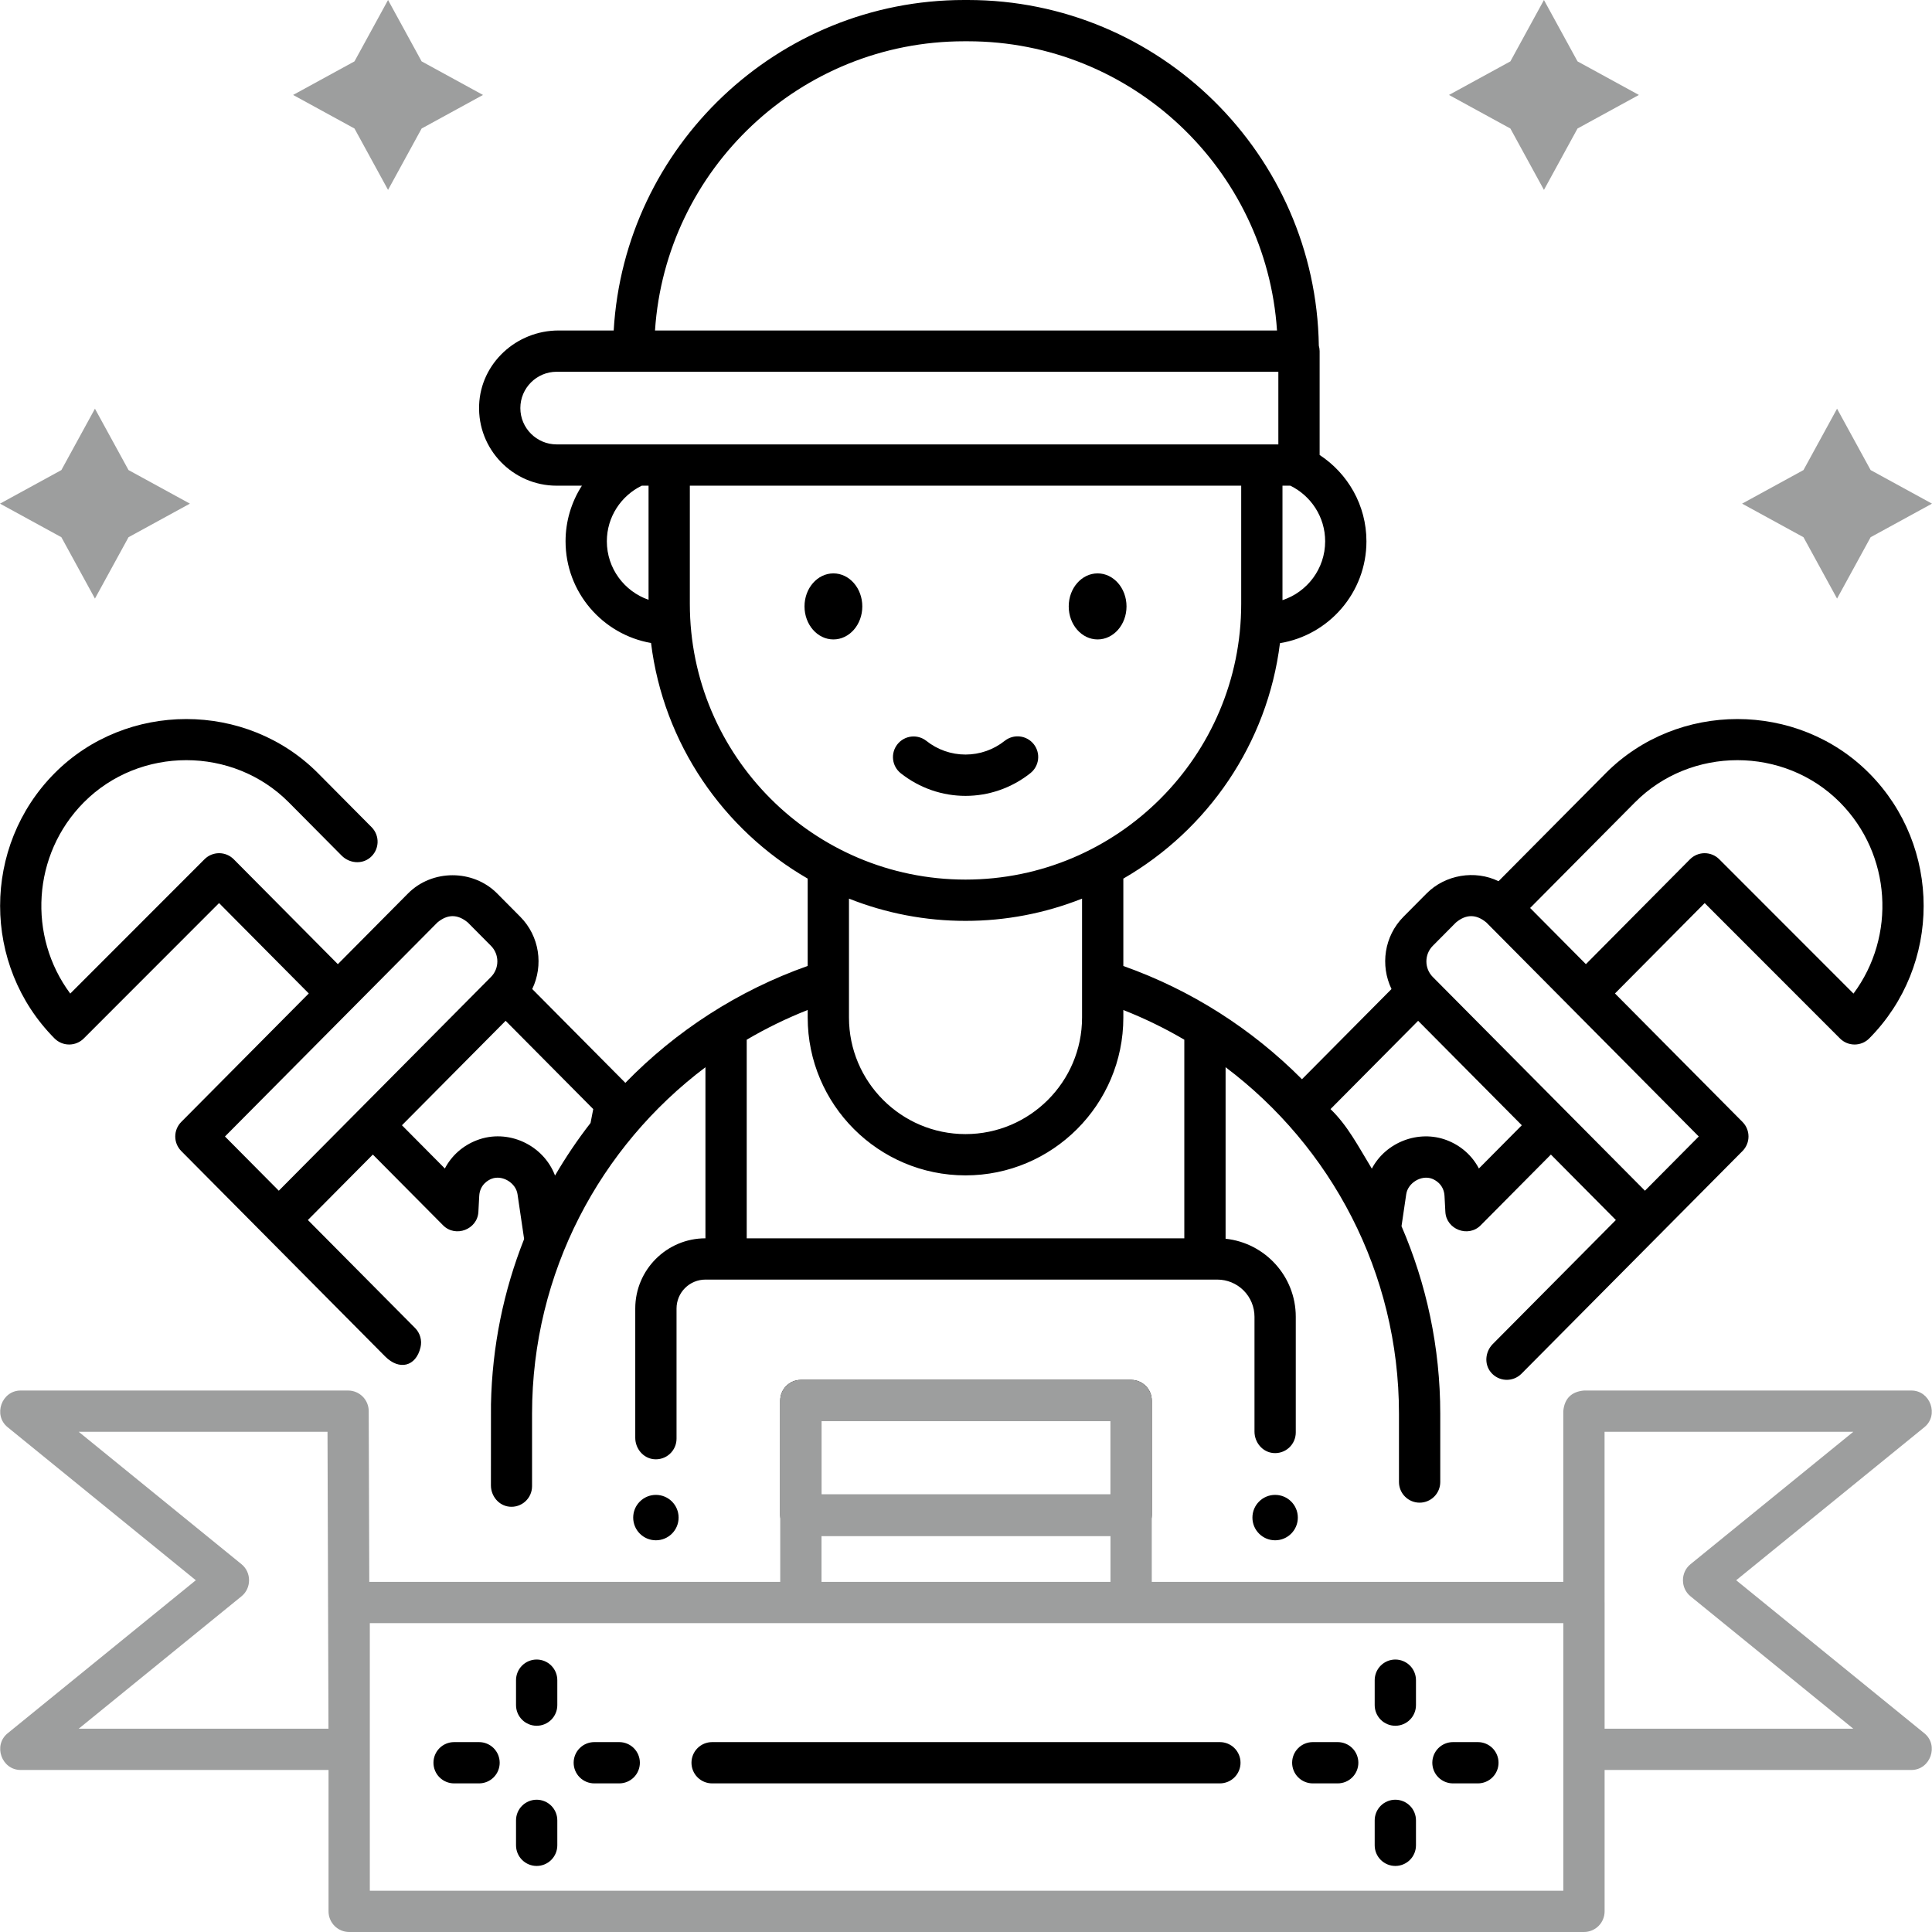
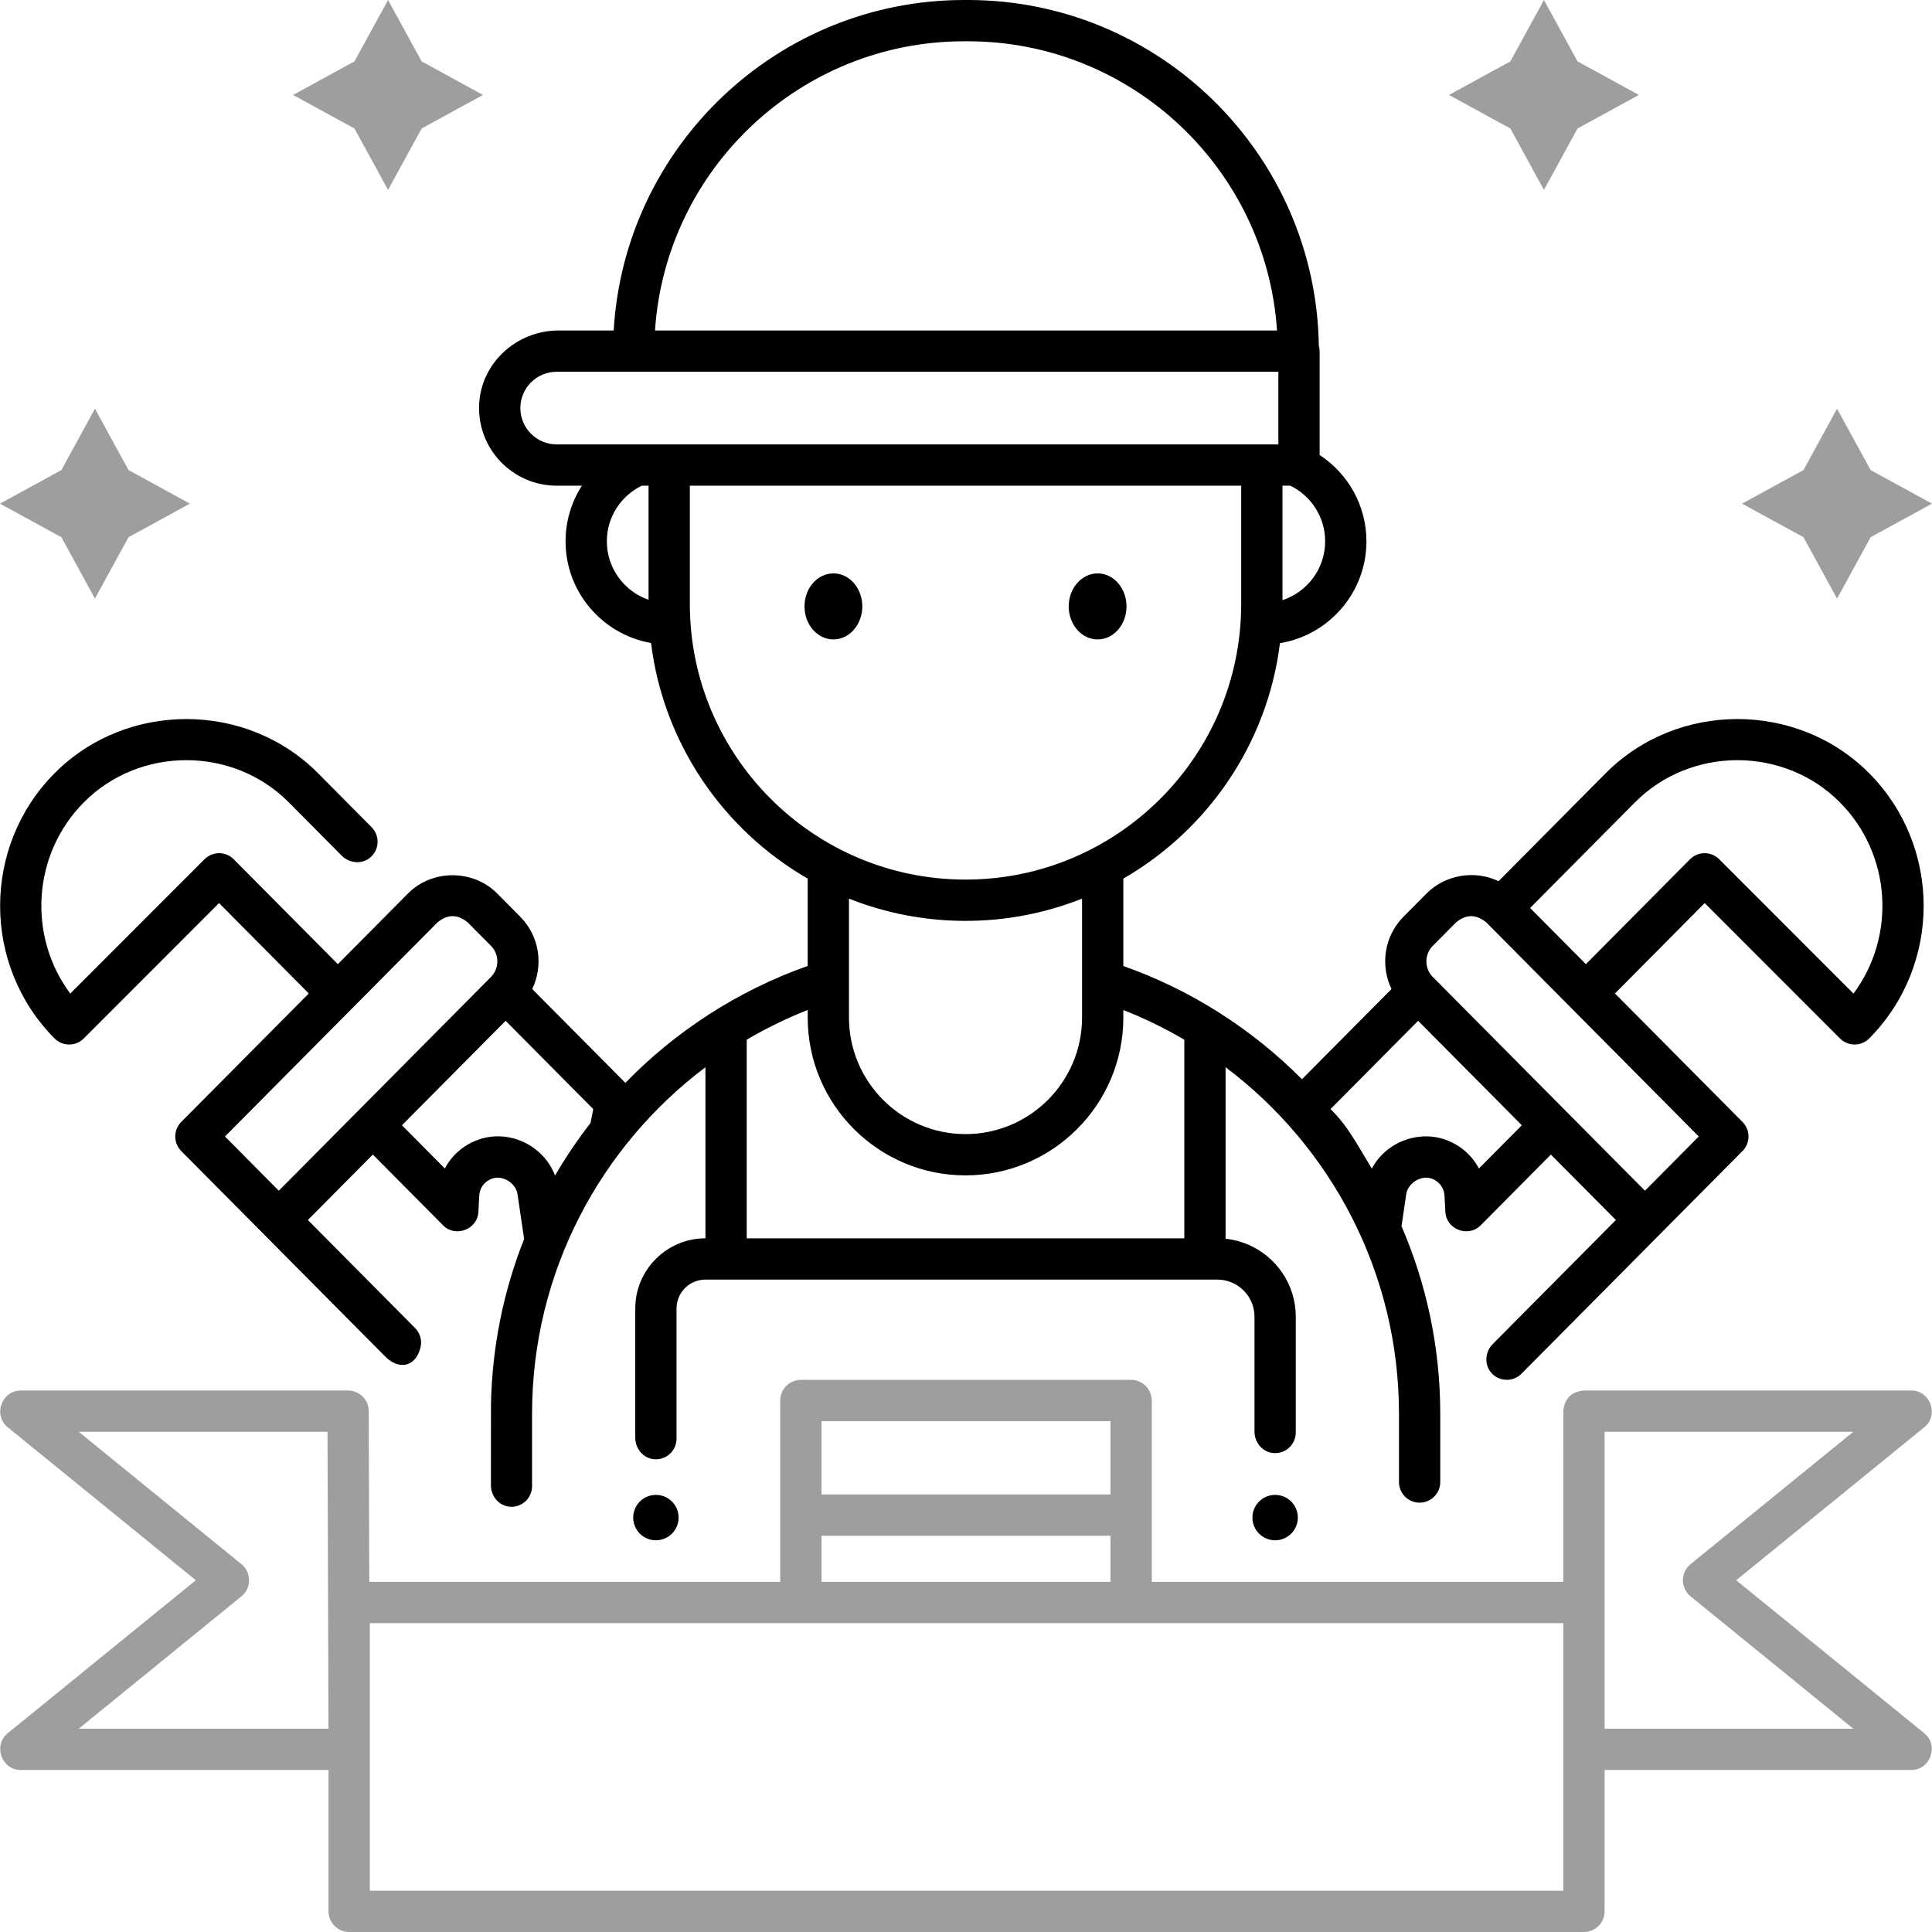
<svg xmlns="http://www.w3.org/2000/svg" width="512" height="512" viewBox="0 0 512 512" fill="none">
  <g clip-path="url(#clip0_983_14)">
-     <path d="M299.761 406.994H212.24C210.789 406.994 209.398 406.417 208.372 405.392C207.346 404.366 206.77 402.974 206.77 401.524V371.154C206.77 369.703 207.346 368.312 208.372 367.286C209.398 366.26 210.789 365.684 212.24 365.684H299.761C301.212 365.684 302.603 366.26 303.629 367.286C304.655 368.312 305.231 369.703 305.231 371.154V401.524C305.231 402.974 304.655 404.366 303.629 405.392C302.603 406.417 301.212 406.994 299.761 406.994ZM217.71 396.054H294.291V376.624H217.71V396.054Z" fill="black" />
    <path d="M220.862 169.457C225.092 169.457 228.52 165.539 228.52 160.705C228.52 155.872 225.092 151.953 220.862 151.953C216.633 151.953 213.204 155.872 213.204 160.705C213.204 165.539 216.633 169.457 220.862 169.457Z" fill="black" />
    <path d="M290.88 169.457C295.109 169.457 298.538 165.539 298.538 160.705C298.538 155.872 295.109 151.953 290.88 151.953C286.65 151.953 283.222 155.872 283.222 160.705C283.222 165.539 286.65 169.457 290.88 169.457Z" fill="black" />
-     <path d="M255.871 210.915C249.805 210.915 243.739 208.909 238.677 204.895C237.555 203.988 236.836 202.676 236.677 201.243C236.517 199.809 236.931 198.371 237.827 197.241C238.723 196.111 240.029 195.38 241.461 195.208C242.892 195.036 244.334 195.436 245.473 196.322C248.425 198.679 252.092 199.963 255.87 199.963C259.649 199.963 263.315 198.679 266.268 196.322C266.83 195.875 267.476 195.544 268.167 195.347C268.857 195.15 269.58 195.091 270.294 195.174C271.008 195.256 271.698 195.479 272.326 195.828C272.953 196.177 273.506 196.647 273.952 197.21C274.853 198.347 275.266 199.795 275.099 201.236C274.933 202.677 274.2 203.993 273.064 204.895C268.004 208.909 261.938 210.915 255.871 210.915ZM323.282 472.615H188.718C187.267 472.615 185.876 472.038 184.85 471.013C183.824 469.987 183.248 468.595 183.248 467.145C183.248 465.694 183.824 464.303 184.85 463.277C185.876 462.251 187.267 461.675 188.718 461.675H323.282C324.733 461.675 326.124 462.251 327.15 463.277C328.176 464.303 328.752 465.694 328.752 467.145C328.752 468.595 328.176 469.987 327.15 471.013C326.124 472.038 324.733 472.615 323.282 472.615ZM369.778 494.495C368.327 494.495 366.936 493.919 365.91 492.893C364.884 491.867 364.308 490.476 364.308 489.025V482.414C364.308 480.963 364.884 479.572 365.91 478.546C366.936 477.52 368.327 476.944 369.778 476.944C371.229 476.944 372.62 477.52 373.646 478.546C374.672 479.572 375.248 480.963 375.248 482.414V489.025C375.248 490.476 374.672 491.867 373.646 492.893C372.62 493.919 371.229 494.495 369.778 494.495ZM369.778 457.346C368.327 457.346 366.936 456.769 365.91 455.743C364.884 454.718 364.308 453.326 364.308 451.876V445.264C364.308 443.814 364.884 442.422 365.91 441.396C366.936 440.371 368.327 439.794 369.778 439.794C371.229 439.794 372.62 440.371 373.646 441.396C374.672 442.422 375.248 443.814 375.248 445.264V451.876C375.248 453.326 374.672 454.718 373.646 455.743C372.62 456.769 371.229 457.346 369.778 457.346ZM354.508 472.615H347.898C346.447 472.615 345.056 472.038 344.03 471.013C343.004 469.987 342.428 468.595 342.428 467.145C342.428 465.694 343.004 464.303 344.03 463.277C345.056 462.251 346.447 461.675 347.898 461.675H354.508C355.959 461.675 357.35 462.251 358.376 463.277C359.402 464.303 359.978 465.694 359.978 467.145C359.978 468.595 359.402 469.987 358.376 471.013C357.35 472.038 355.959 472.615 354.508 472.615ZM391.658 472.615H385.048C383.598 472.615 382.206 472.038 381.18 471.013C380.155 469.987 379.578 468.595 379.578 467.145C379.578 465.694 380.155 464.303 381.18 463.277C382.206 462.251 383.598 461.675 385.048 461.675H391.658C393.109 461.675 394.5 462.251 395.526 463.277C396.552 464.303 397.128 465.694 397.128 467.145C397.128 468.595 396.552 469.987 395.526 471.013C394.5 472.038 393.109 472.615 391.658 472.615ZM142.222 494.495C140.772 494.495 139.38 493.919 138.355 492.893C137.329 491.867 136.752 490.476 136.752 489.025V482.414C136.752 480.963 137.329 479.572 138.355 478.546C139.38 477.52 140.772 476.944 142.222 476.944C143.673 476.944 145.065 477.52 146.09 478.546C147.116 479.572 147.693 480.963 147.693 482.414V489.025C147.693 490.476 147.116 491.867 146.09 492.893C145.065 493.919 143.673 494.495 142.222 494.495ZM142.222 457.346C140.772 457.346 139.38 456.769 138.355 455.743C137.329 454.718 136.752 453.326 136.752 451.876V445.264C136.752 443.814 137.329 442.422 138.355 441.396C139.38 440.371 140.772 439.794 142.222 439.794C143.673 439.794 145.065 440.371 146.09 441.396C147.116 442.422 147.693 443.814 147.693 445.264V451.876C147.693 453.326 147.116 454.718 146.09 455.743C145.065 456.769 143.673 457.346 142.222 457.346ZM126.952 472.615H120.342C118.891 472.615 117.5 472.038 116.474 471.013C115.448 469.987 114.872 468.595 114.872 467.145C114.872 465.694 115.448 464.303 116.474 463.277C117.5 462.251 118.891 461.675 120.342 461.675H126.952C128.403 461.675 129.794 462.251 130.82 463.277C131.846 464.303 132.422 465.694 132.422 467.145C132.422 468.595 131.846 469.987 130.82 471.013C129.794 472.038 128.403 472.615 126.952 472.615ZM164.103 472.615H157.493C156.042 472.615 154.651 472.038 153.625 471.013C152.599 469.987 152.023 468.595 152.023 467.145C152.023 465.694 152.599 464.303 153.625 463.277C154.651 462.251 156.042 461.675 157.493 461.675H164.103C165.554 461.675 166.945 462.251 167.971 463.277C168.997 464.303 169.573 465.694 169.573 467.145C169.573 468.595 168.997 469.987 167.971 471.013C166.945 472.038 165.554 472.615 164.103 472.615Z" fill="black" />
    <path d="M337.922 408.194C341.246 408.194 343.939 405.5 343.939 402.177C343.939 398.854 341.246 396.16 337.922 396.16C334.599 396.16 331.905 398.854 331.905 402.177C331.905 405.5 334.599 408.194 337.922 408.194Z" fill="black" />
    <path d="M173.82 408.194C177.143 408.194 179.837 405.5 179.837 402.177C179.837 398.854 177.143 396.16 173.82 396.16C170.497 396.16 167.803 398.854 167.803 402.177C167.803 405.5 170.497 408.194 173.82 408.194Z" fill="black" />
    <path d="M495.366 204.93C476.341 185.764 444.537 185.764 425.512 204.93L397.124 233.529C390.857 230.477 382.995 231.805 378.068 236.769L371.937 242.946C366.8 248.12 365.754 255.862 368.764 262.102L345.034 286.01C331.831 272.729 315.7 262.369 297.697 255.998V232.84C320.01 219.961 335.89 197.13 339.203 170.445C352.183 168.318 362.12 157.026 362.12 143.451C362.12 133.884 357.174 125.464 349.716 120.575V93.052C349.716 92.553 349.628 92.078 349.503 91.618C348.73 40.97 307.315 0 256.487 0H255.513C206.041 0 165.478 38.81 162.635 87.582H148.026C136.889 87.582 127.392 96.224 126.971 107.354C126.529 119.053 135.918 128.712 147.521 128.712H154.211C151.379 133.106 149.875 138.224 149.879 143.452C149.879 156.935 159.682 168.162 172.532 170.398C175.832 197.104 191.718 219.953 214.045 232.84V255.985C195.596 262.509 179.106 273.214 165.728 286.968L141.045 262.102C144.055 255.863 143.008 248.121 137.873 242.946L131.742 236.769C125.368 230.349 114.524 230.334 108.136 236.769L89.533 255.512L61.949 227.72C61.442 227.209 60.839 226.803 60.174 226.525C59.509 226.248 58.797 226.105 58.076 226.103C57.356 226.102 56.643 226.243 55.977 226.518C55.312 226.793 54.707 227.197 54.198 227.707L18.618 263.309C7.318 248.13 8.517 226.435 22.213 212.638C37.01 197.73 61.729 197.718 76.537 212.638L90.547 226.753C92.56 228.781 95.84 229.12 98.049 227.308C98.642 226.826 99.126 226.225 99.472 225.545C99.819 224.864 100.018 224.118 100.059 223.356C100.099 222.593 99.979 221.83 99.707 221.117C99.435 220.403 99.016 219.755 98.478 219.213L84.302 204.93C65.277 185.764 33.473 185.764 14.448 204.93C-4.778 224.301 -4.778 255.82 14.448 275.19C14.955 275.701 15.559 276.107 16.223 276.385C16.888 276.662 17.601 276.806 18.321 276.807C19.041 276.808 19.754 276.667 20.42 276.392C21.085 276.117 21.69 275.713 22.199 275.203L58.053 239.325L81.829 263.277L48.031 297.327C47.014 298.351 46.443 299.736 46.443 301.18C46.443 302.624 47.014 304.009 48.031 305.034L102.074 359.481C105.783 363.217 110.223 362.19 111.44 357.069C111.658 356.162 111.64 355.215 111.388 354.317C111.136 353.419 110.66 352.6 110.003 351.939L81.592 323.316L98.81 305.97L117.432 324.733C120.712 328.034 126.532 325.816 126.777 321.166L126.999 316.956C127.165 313.817 129.569 312.659 130.302 312.379C133.125 311.296 136.704 313.47 137.145 316.464L138.899 328.356C133.491 341.971 130.413 356.748 130.112 372.197L130.098 393.624C130.095 396.473 132.176 399.018 135.012 399.289C135.769 399.364 136.534 399.279 137.257 399.04C137.979 398.802 138.644 398.414 139.208 397.903C139.772 397.392 140.223 396.769 140.531 396.073C140.84 395.377 140.999 394.625 141 393.864V374.679C141 337.168 159.071 303.815 186.948 282.829V328.166C176.693 328.166 168.35 336.509 168.35 346.764V381.028C168.35 383.884 170.438 386.435 173.283 386.707C174.043 386.781 174.81 386.696 175.535 386.457C176.26 386.217 176.927 385.828 177.493 385.316C178.059 384.803 178.511 384.177 178.821 383.479C179.13 382.781 179.29 382.025 179.29 381.262V346.763C179.29 344.732 180.097 342.784 181.533 341.348C182.969 339.912 184.917 339.105 186.948 339.105H322.606C325.218 339.105 327.722 340.142 329.569 341.989C331.415 343.835 332.453 346.34 332.453 348.951V379.385C332.453 382.242 334.541 384.793 337.385 385.064C338.145 385.139 338.913 385.054 339.638 384.815C340.363 384.575 341.03 384.186 341.596 383.673C342.162 383.161 342.614 382.535 342.923 381.837C343.233 381.139 343.393 380.383 343.393 379.62V348.95C343.393 338.227 335.231 329.378 324.794 328.281V282.824C352.671 303.811 370.743 337.165 370.743 374.676V392.752C370.743 394.203 371.319 395.594 372.345 396.62C373.371 397.646 374.762 398.222 376.213 398.222C377.664 398.222 379.055 397.646 380.081 396.62C381.107 395.594 381.683 394.203 381.683 392.752V374.68C381.683 357.024 378.008 340.219 371.415 324.957L372.667 316.465C373.109 313.469 376.689 311.297 379.511 312.38C380.244 312.66 382.648 313.817 382.813 316.958L383.036 321.167C383.281 325.817 389.101 328.037 392.381 324.734L411.004 305.971L428.222 323.317L395.605 356.178C393.593 358.205 393.277 361.487 395.103 363.683C395.589 364.272 396.194 364.752 396.877 365.093C397.56 365.434 398.308 365.628 399.071 365.663C399.834 365.698 400.595 365.572 401.307 365.295C402.019 365.018 402.664 364.595 403.203 364.053L461.782 305.035C462.799 304.01 463.37 302.625 463.37 301.181C463.37 299.737 462.799 298.352 461.782 297.328L427.984 263.279L451.759 239.326L487.614 275.204C488.123 275.714 488.727 276.118 489.393 276.393C490.058 276.668 490.772 276.809 491.492 276.808C492.212 276.807 492.925 276.663 493.59 276.386C494.254 276.108 494.858 275.702 495.365 275.191C514.592 255.82 514.592 224.301 495.366 204.93ZM339.87 128.711H341.953C347.407 131.383 351.18 136.976 351.18 143.451C351.18 150.722 346.427 156.894 339.87 159.046V128.711ZM73.885 315.551L73.884 315.55L59.621 301.18L115.905 244.477C118.597 242.224 121.289 242.224 123.981 244.477L130.112 250.654C132.37 252.928 132.37 256.631 130.112 258.906L73.885 315.551ZM156.501 297.597C153.057 302.028 149.913 306.684 147.089 311.533C144.014 303.395 134.609 299.024 126.401 302.161C122.626 303.601 119.662 306.278 117.892 309.665L106.518 298.206L133.995 270.525L157.215 293.919L156.501 297.597ZM255.514 10.94H256.488C299.927 10.94 335.596 44.845 338.419 87.582H173.583C176.406 44.845 212.075 10.94 255.514 10.94ZM171.874 158.952C165.452 156.722 160.821 150.624 160.821 143.451C160.821 136.968 164.607 131.373 170.075 128.711H171.874V158.952ZM147.522 117.771C142.215 117.771 137.898 113.454 137.898 108.146C137.898 102.838 142.215 98.521 147.522 98.521H338.776V117.771H147.522ZM182.814 160.043V128.711H328.931V160.043C328.931 200.327 296.156 233.1 255.872 233.1C215.589 233.1 182.814 200.327 182.814 160.043ZM286.757 238.145V269.664C286.757 286.694 272.901 300.548 255.871 300.548C238.842 300.548 224.987 286.694 224.987 269.664V238.146C234.816 242.049 245.296 244.049 255.871 244.041C266.447 244.049 276.928 242.048 286.757 238.145ZM313.854 328.168H197.888V275.534C203.061 272.491 208.464 269.857 214.047 267.657V269.663C214.047 292.725 232.809 311.487 255.871 311.487C278.933 311.487 297.697 292.725 297.697 269.663V267.667C303.279 269.862 308.681 272.491 313.854 275.528V328.168ZM391.922 309.665C390.151 306.277 387.188 303.601 383.413 302.161C375.978 299.324 367.242 302.663 363.551 309.704C359.783 303.483 357.102 298.274 352.6 293.919L375.82 270.525L403.297 298.206L391.922 309.665ZM450.192 301.181L435.928 315.552L379.702 258.907C377.444 256.632 377.444 252.929 379.702 250.655L385.833 244.478C388.525 242.225 391.217 242.225 393.909 244.478L450.192 301.181ZM491.196 263.31L455.616 227.708C455.107 227.198 454.502 226.794 453.837 226.519C453.171 226.244 452.458 226.103 451.738 226.104C451.017 226.105 450.305 226.249 449.64 226.526C448.975 226.804 448.372 227.21 447.865 227.721L420.278 255.513L405.499 240.625L433.277 212.639C448.074 197.732 472.793 197.72 487.601 212.639C501.297 226.436 502.496 248.131 491.196 263.31Z" fill="black" />
    <path d="M509.982 459.347L460.109 418.782L509.982 378.218C513.894 375.037 511.572 368.504 506.53 368.504H419.755C416.42 368.817 414.597 370.641 414.285 373.976L414.291 419.213H305.231V371.153C305.231 369.702 304.654 368.311 303.629 367.285C302.603 366.259 301.211 365.683 299.761 365.683H212.239C210.789 365.683 209.397 366.259 208.371 367.285C207.346 368.311 206.769 369.702 206.769 371.153V419.213H97.863L97.716 373.957C97.712 372.509 97.133 371.122 96.108 370.1C95.083 369.078 93.694 368.504 92.246 368.504H5.47C0.429 368.504 -1.893 375.037 2.018 378.218L51.891 418.782L2.018 459.347C-1.894 462.529 0.428 469.061 5.47 469.061H87.066V506.53C87.066 507.981 87.643 509.372 88.668 510.398C89.694 511.424 91.086 512 92.536 512H419.767C421.217 512 422.609 511.424 423.635 510.398C424.661 509.372 425.237 507.981 425.237 506.53V469.061H506.53C511.571 469.061 513.893 462.529 509.982 459.347ZM20.864 458.121L64.011 423.026C66.664 420.869 66.664 416.695 64.011 414.538L20.864 379.445H86.793L87.049 458.121H20.864ZM217.709 376.623H294.291V396.054H217.709V376.623ZM217.709 406.994H294.291V419.213H217.709V406.994ZM414.297 501.06H98.006V430.153H414.297V501.06ZM425.237 458.121V424.683C425.237 424.665 425.231 424.647 425.231 424.629L425.225 379.446H491.136L447.989 414.54C445.336 416.696 445.336 420.869 447.989 423.027L491.136 458.122H425.237V458.121ZM111.734 16.266L128 25.162L111.734 34.059L102.838 50.325L93.941 34.059L77.675 25.162L93.941 16.266L102.838 0L111.734 16.266ZM34.059 124.574L50.325 133.47L34.059 142.367L25.162 158.632L16.266 142.367L0 133.47L16.266 124.574L25.162 108.308L34.059 124.574ZM400.266 16.266L384 25.162L400.266 34.059L409.162 50.325L418.059 34.059L434.325 25.162L418.059 16.266L409.162 0L400.266 16.266ZM477.941 124.574L461.675 133.47L477.941 142.367L486.838 158.632L495.734 142.367L512 133.47L495.734 124.574L486.838 108.308L477.941 124.574Z" fill="#9D9E9E" />
  </g>
  <defs>
    <clipPath id="clip0_983_14">
      <rect width="512" height="512" fill="white" />
    </clipPath>
  </defs>
</svg>